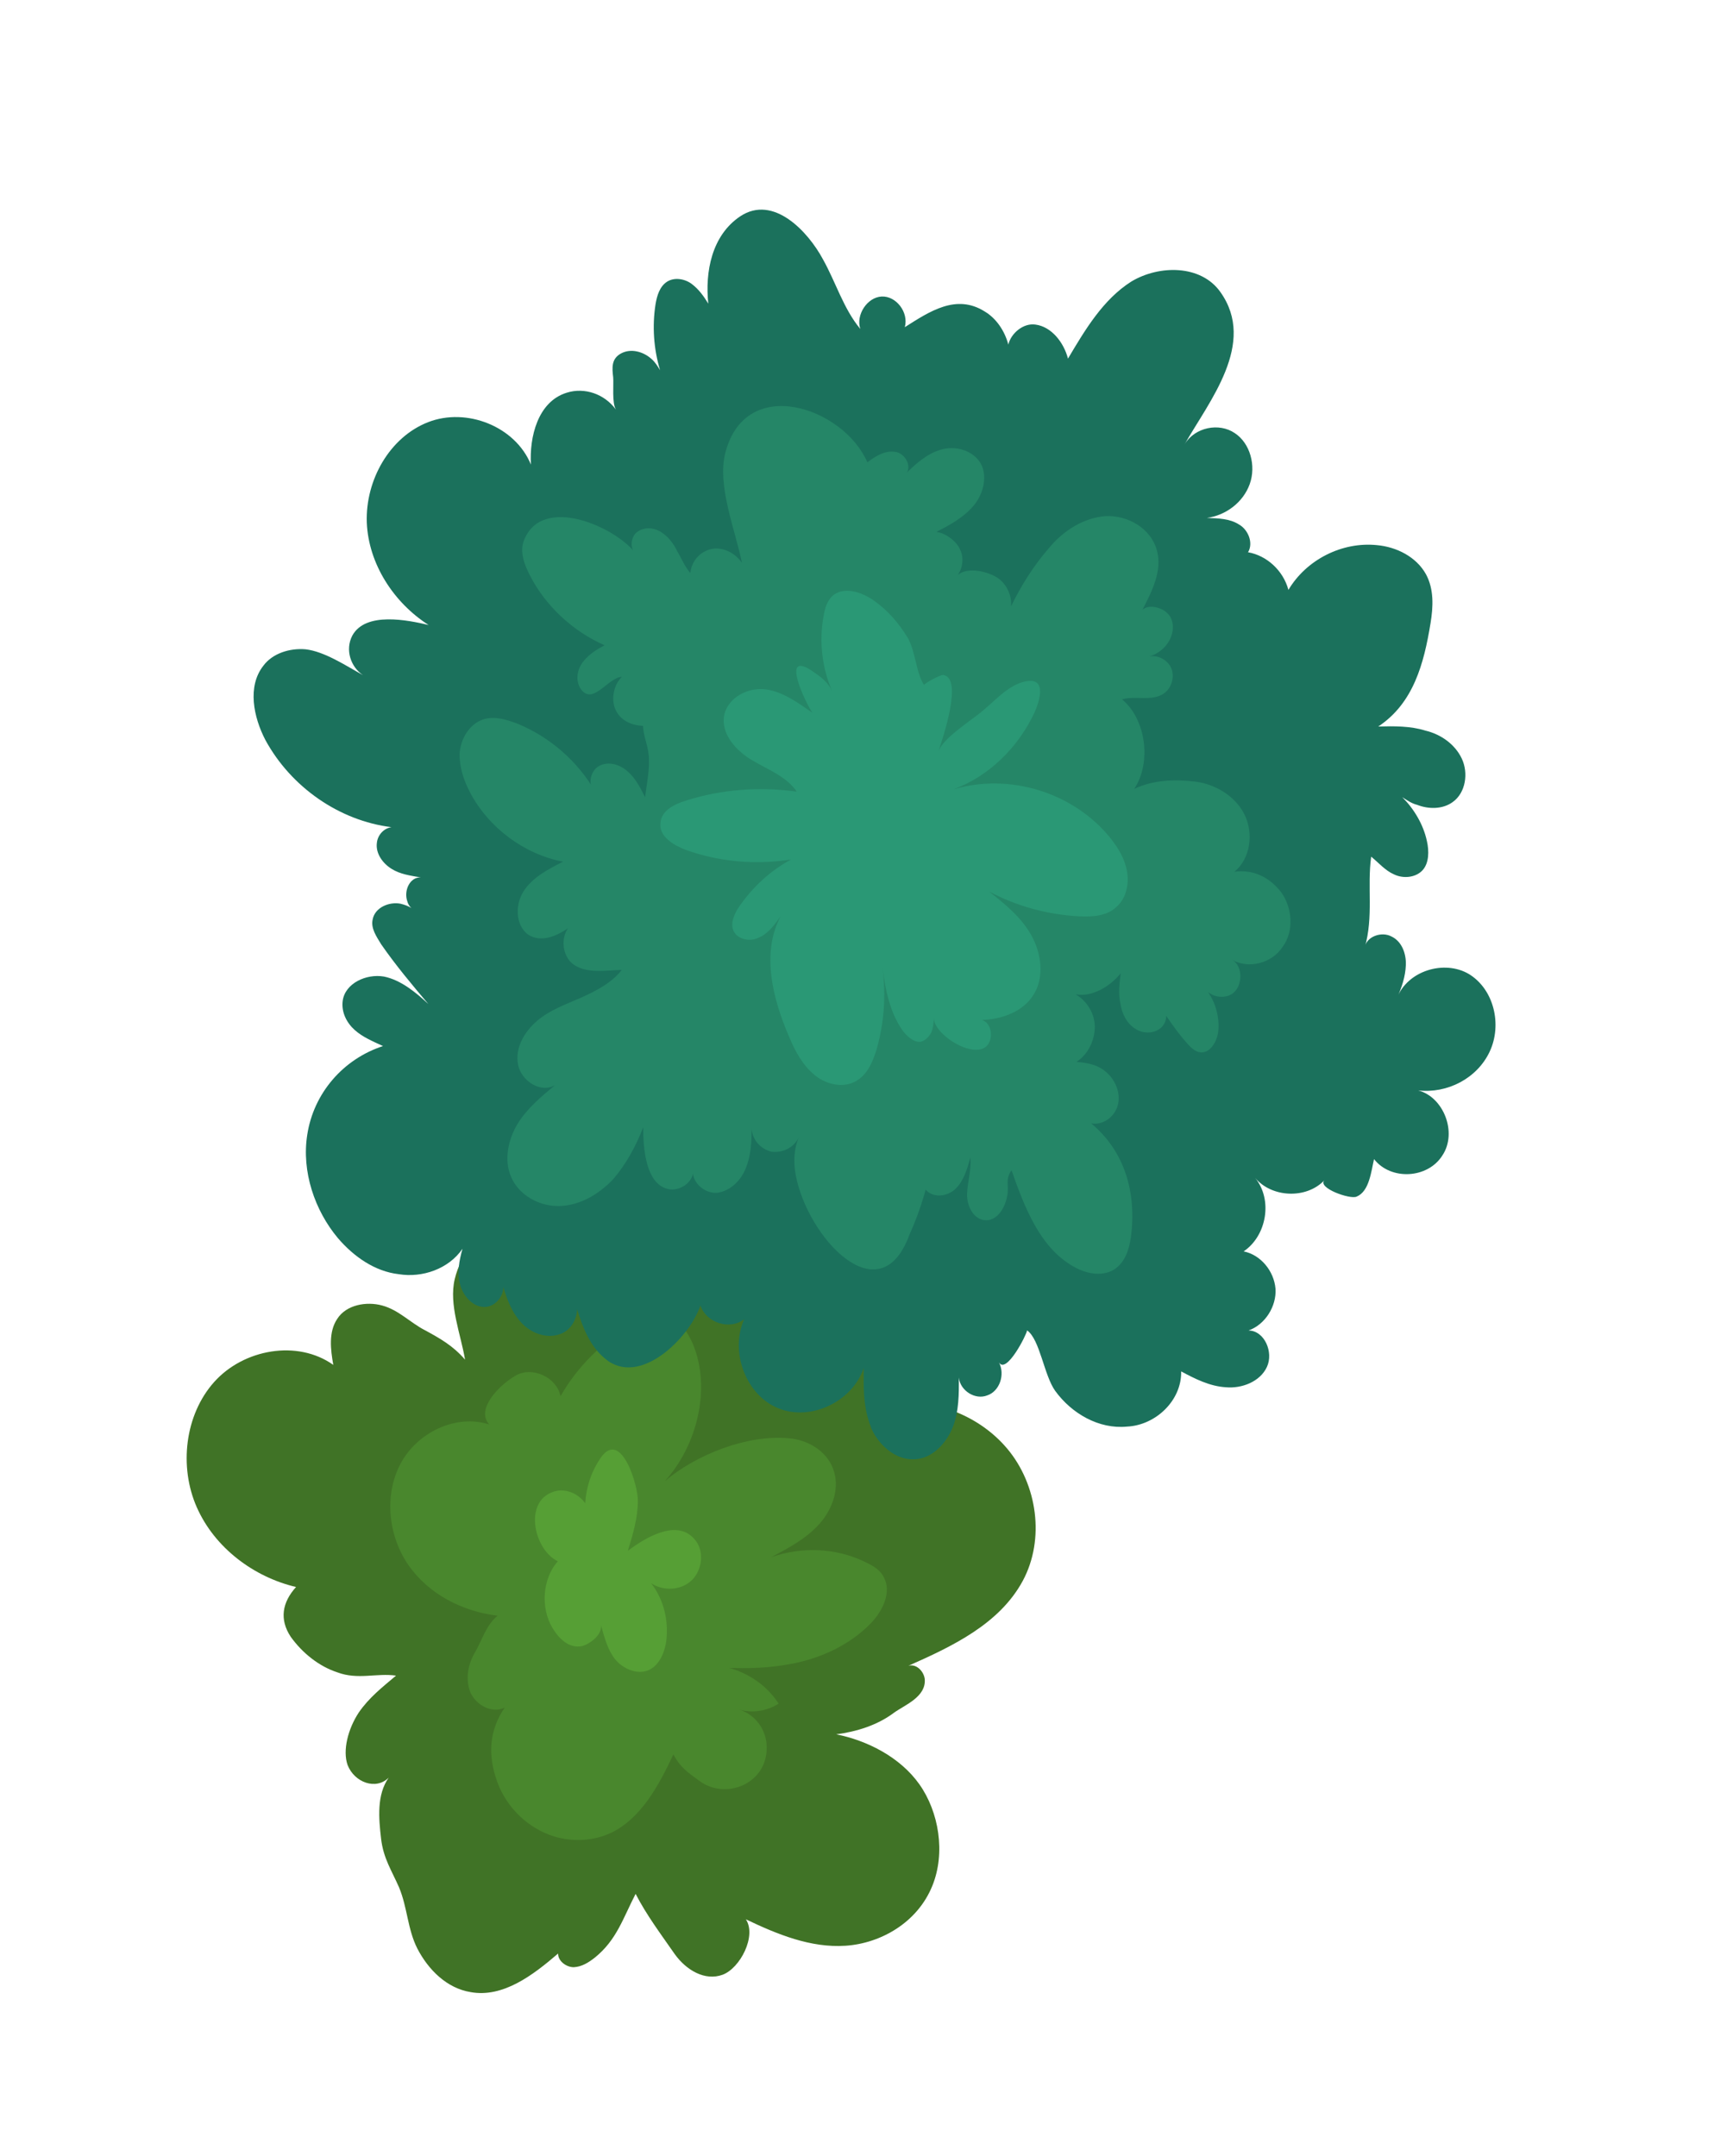
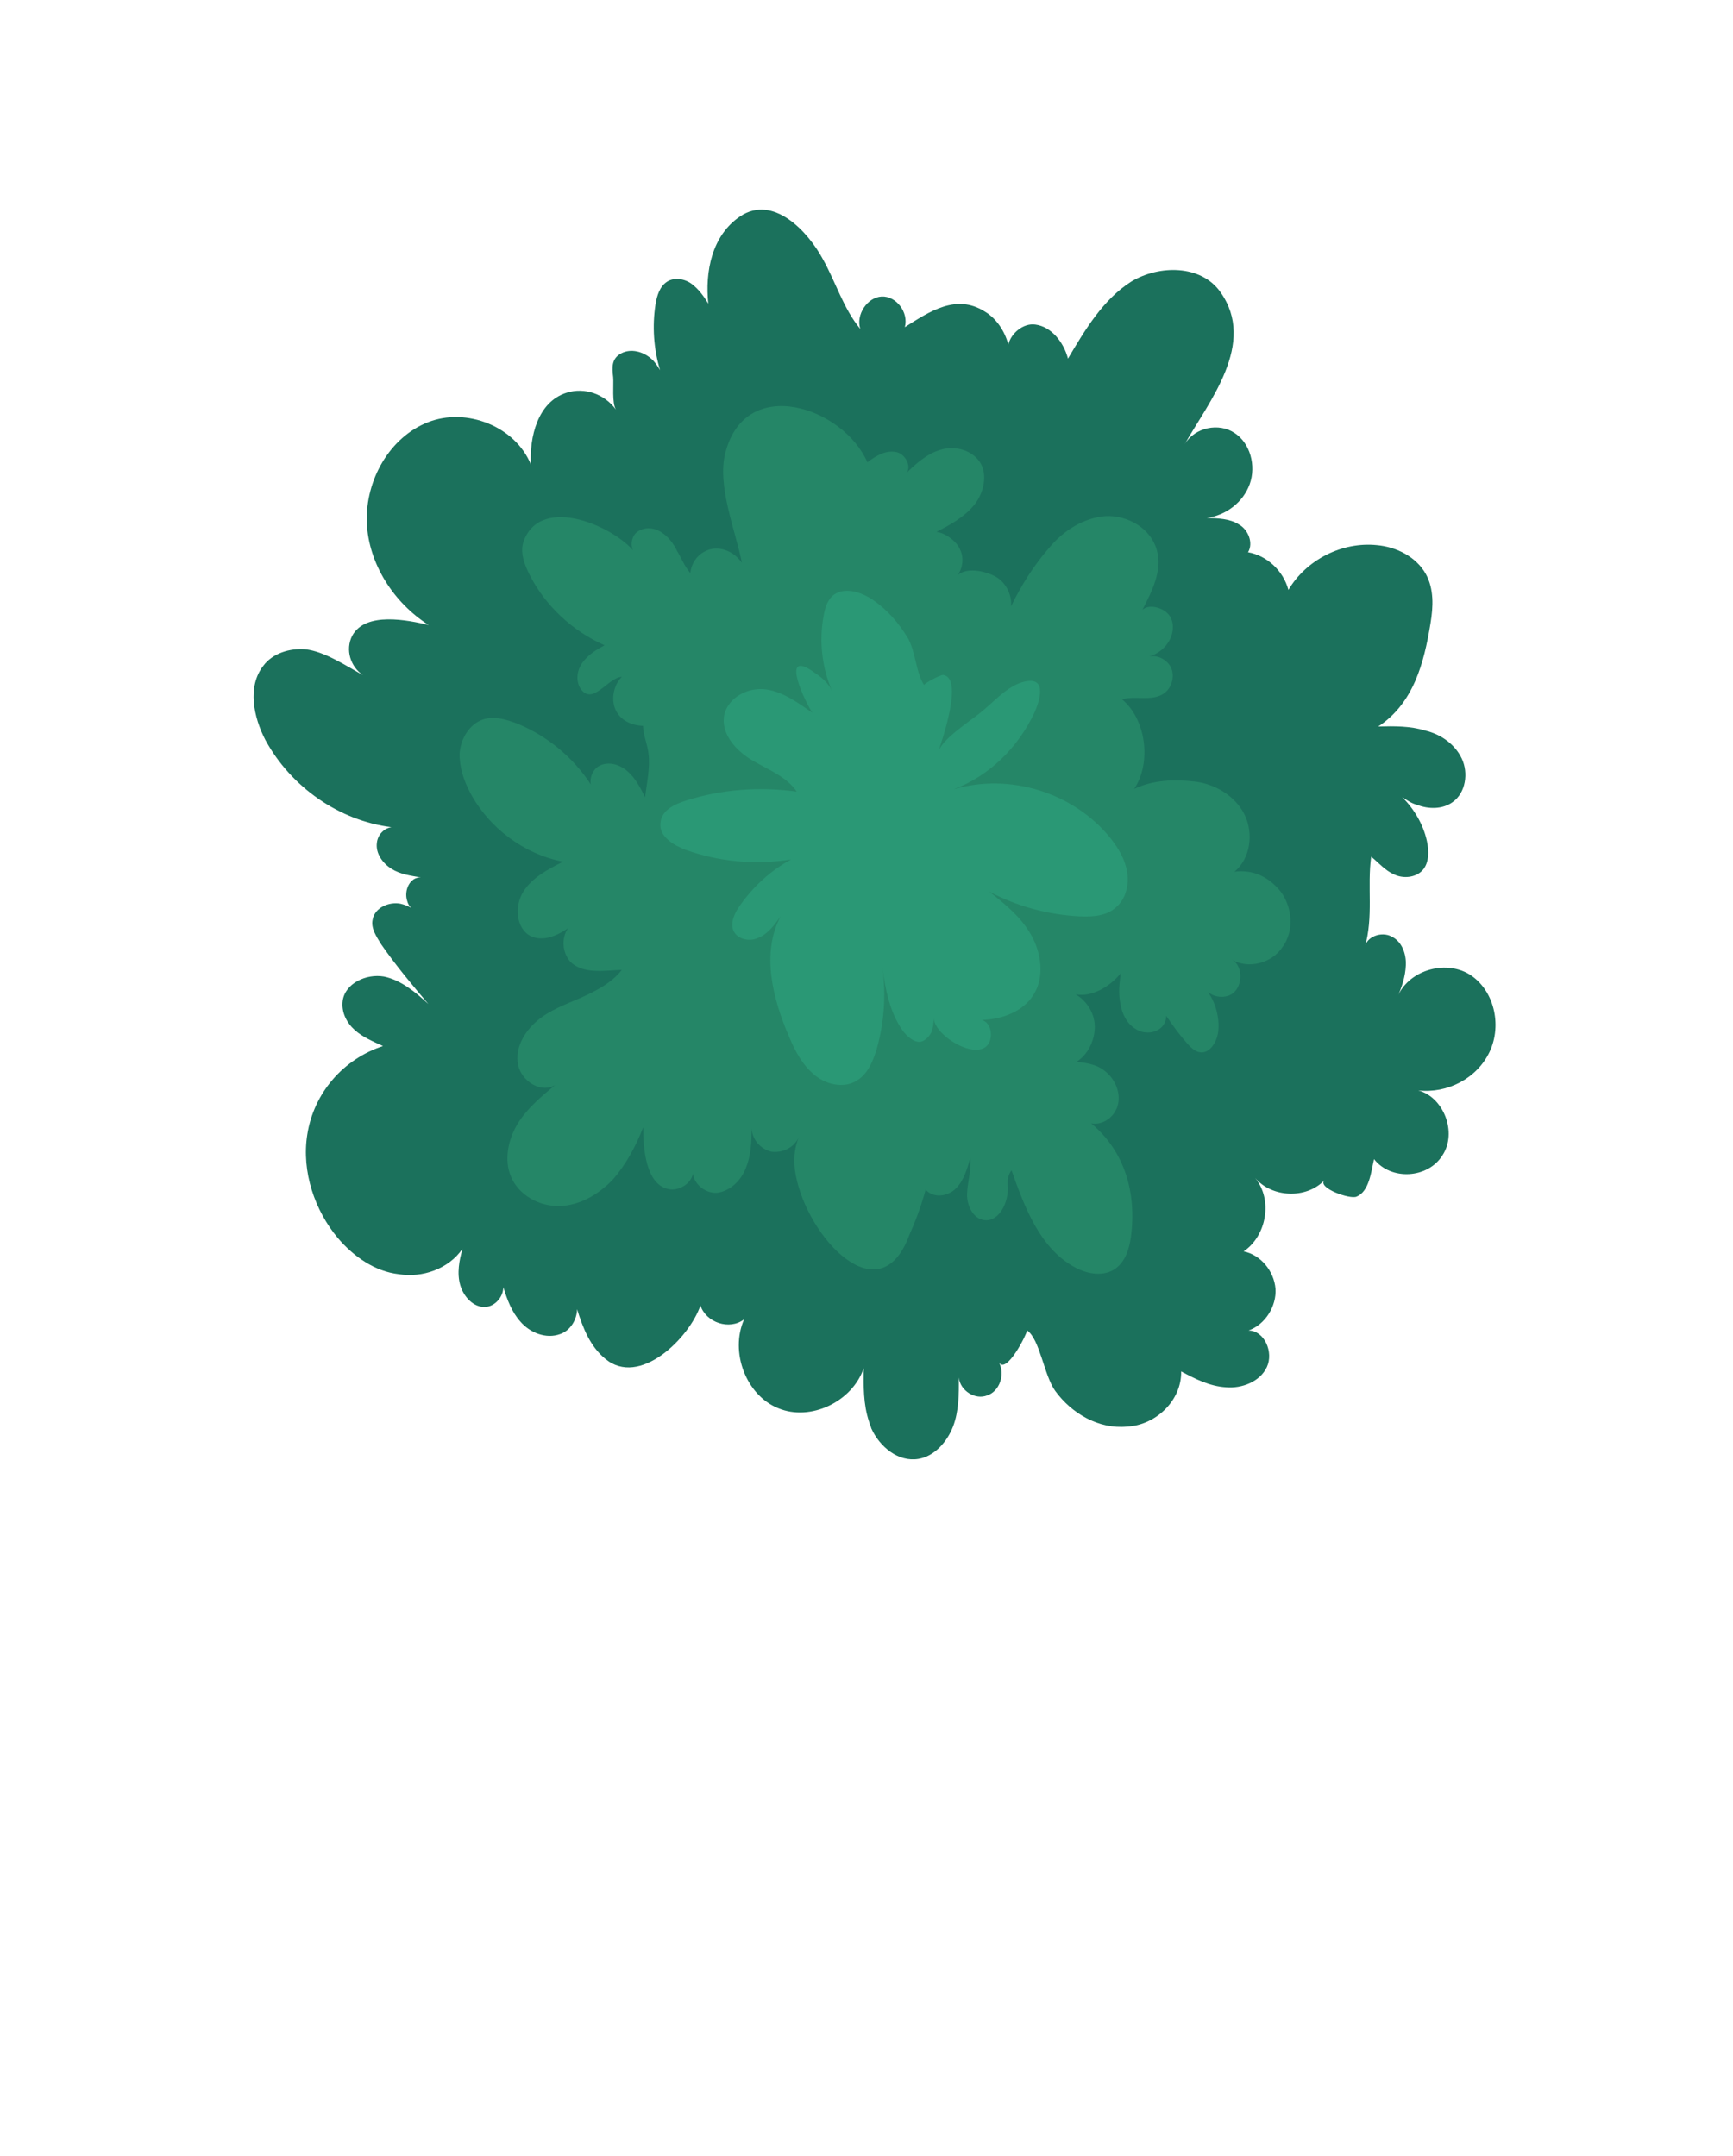
<svg xmlns="http://www.w3.org/2000/svg" width="619" height="770" viewBox="0 0 619 770" fill="none">
-   <path d="M128.139 611.655C131.86 606.253 136.612 602.56 141.457 598.469C134.536 597.465 127.793 600.061 120.47 597.288C113.828 595.094 107.986 590.367 103.825 584.571C99.757 578.379 100.766 572.338 105.743 566.813C90.631 563.25 76.714 552.851 70.3 538.361C63.886 523.871 65.99 505.32 76.518 493.569C87.045 481.818 106.251 478.394 119.044 487.481C118.077 482.02 117.295 475.765 120.443 471.066C123.684 465.969 130.922 464.746 136.494 466.269C142.454 467.884 146.506 472.398 151.799 475.111C157.239 478.069 161.757 480.599 166.104 485.601C164.571 476.449 160.272 466.016 162.413 456.892C164.554 447.769 171.531 438.949 179.506 438.946C185.45 438.882 190.425 443.823 193.33 449.741C196.235 455.659 197.311 462.401 198.146 469.296C204.387 459.256 211.202 448.513 219.93 440.943C228.659 433.373 239.394 428.579 249.562 430.558C274.733 434.82 280.019 468.929 274.302 494.163C282 484.885 295.246 479.846 306.645 484.418C313.194 487.008 317.904 494.817 315.159 501.287C331.52 498.656 349.119 504.691 359.82 517.47C370.52 530.25 373.306 549.745 365.32 564.607C357 580.018 340.204 587.988 324.462 594.95C327.307 594.156 329.941 596.87 330.305 599.677C330.846 606.084 323.234 608.894 319.297 611.733C313.344 616.19 306.066 618.451 298.68 619.43C309.622 621.592 321.518 627.537 328.421 637.328C335.324 647.119 337.824 661.733 333.001 673.573C327.658 686.755 314.481 694.114 302.019 694.942C289.557 695.771 277.622 690.863 266.409 685.498C270.329 691.446 264.344 703.012 258.081 705.302C251.818 707.593 245.162 703.721 241.001 697.926C235.958 690.666 230.968 684.047 227.032 676.421C222.567 684.996 220.317 692.838 212.496 699.157C210.24 700.928 207.837 702.454 204.939 702.608C202.281 702.609 199.313 700.444 199.337 697.728C190.368 705.451 179.663 713.601 168.093 711.501C159.622 710.131 152.989 703.543 149.054 695.917C145.56 689.023 145.538 681.274 142.525 674.074C139.861 668.004 136.971 663.764 136.135 656.869C135.246 649.333 134.542 641.004 138.837 634.9C134.287 639.478 126.576 636.613 124.151 630.39C122.316 625.143 124.325 617.454 128.139 611.655Z" fill="#407326" />
-   <path d="M174.757 508.762C162.785 504.893 148.928 511.671 143.036 522.838C137.144 534.006 138.629 548.588 145.973 559.11C153.17 569.388 165.211 575.576 177.741 577.066C173.71 580.302 172.26 585.611 169.834 589.852C167.167 594.246 166.104 599.646 168.033 604.496C170.054 608.949 175.641 612.15 180.26 609.891C174.632 618.191 174.227 626.886 177.55 636.25C180.872 645.615 188.72 653.116 198.073 655.95C204.567 657.9 212.006 657.561 218.214 654.63C229.041 649.44 235.266 637.723 240.53 626.616C243.086 631.405 245.759 633.081 249.943 636.161C259.38 642.991 274.066 637.036 273.852 624.01C273.846 617.939 269.833 612.388 264.114 610.621C268.911 611.961 274.026 611.075 278.11 608.48C271.982 598.873 259.996 593.325 248.604 594.824C259.584 595.949 270.511 596.433 281.608 594.445C292.465 592.611 303.199 587.817 311.004 579.821C315.314 575.396 318.539 568.622 315.688 563.345C314.31 560.509 311.396 558.985 308.63 557.704C298.34 552.766 286.158 552.405 275.463 556.161C281.764 552.834 288.065 549.506 292.801 544.135C297.537 538.764 300.174 531.014 297.455 524.304C295.031 518.081 288.375 514.209 281.75 513.693C266.949 512.296 248.698 519.502 237.475 528.995C249.055 516.238 254.042 495.857 247.521 480.088C245.646 475.879 242.997 471.487 238.588 470.237C234.179 468.988 229.266 470.76 225.421 473.202C215.183 479.368 206.177 488.127 200.231 498.654C198.768 491.821 190.082 487.889 184.168 491.309C177.534 495.186 170.023 503.669 174.757 508.762Z" fill="#49872D" />
-   <path d="M199.252 557.617C193.699 563.845 193.069 574.374 197.339 581.453C199.548 585.115 203.16 588.898 207.889 587.919C210.494 587.278 215.395 583.827 214.589 580.287C215.837 584.559 216.991 589.228 219.68 592.584C222.37 595.941 227.37 598.167 231.417 596.608C235.464 595.05 237.45 590.075 237.993 586.015C238.894 578.69 236.989 571.122 232.587 565.478C237.013 568.406 243.44 568.037 247.177 564.312C250.915 560.587 251.723 553.659 247.964 549.632C241.515 542.249 229.977 549.578 224.263 553.883C226.047 548.023 227.831 542.162 227.825 536.089C228.02 530.901 221.985 510.424 214.726 520.437C211.337 525.291 209.406 530.908 209.025 536.89C206.723 533.625 202.645 531.826 199.025 532.438C186.573 534.945 190.415 553.439 199.252 557.617Z" fill="#569F35" />
  <path d="M421.888 489.811C426.792 492.433 432.083 495.145 437.933 495.479C443.543 495.964 450.044 493.522 452.509 488.244C454.975 482.966 451.668 475.28 445.965 475.191C451.986 473.053 455.985 466.463 455.592 460.301C455.051 453.896 450.263 448.163 444.212 446.945C452.473 441.36 454.676 428.487 448.325 420.711C454.235 427.755 466.562 428.36 473.072 421.525C470.391 424.241 482.268 428.507 484.577 427.377C489.103 425.515 489.763 418.346 490.787 413.984C496.751 421.668 509.986 421.022 515.225 412.632C520.612 404.485 515.617 391.798 506.56 389.453C516.911 390.638 527.59 385.205 532.094 375.594C536.597 365.984 533.633 353.357 524.692 347.9C515.899 342.688 502.695 346.689 498.966 356.482C500.671 352.699 501.99 348.824 502.145 344.676C502.301 340.527 500.667 336.166 496.979 334.459C493.532 332.6 487.991 334.432 487.448 338.489C490.682 327.324 488.267 316.709 489.764 305.972C492.344 308.045 494.738 310.911 497.891 312.283C501.191 313.898 505.585 313.469 508.026 310.906C510.467 308.343 510.476 303.95 509.671 300.412C508.409 294.465 505.024 288.853 500.88 284.737C502.484 285.743 504.235 286.993 506.171 287.45C510.1 289.004 515.175 289.154 518.871 286.469C523.529 283.173 524.576 276.095 522.113 270.911C519.651 265.726 514.545 262.22 509.122 260.941C503.791 259.266 497.848 259.329 492.293 259.484C504.878 251.151 508.615 236.966 510.951 222.659C511.959 216.619 512.193 210.396 509.343 205.12C505.904 198.868 498.769 195.302 491.757 194.695C479.375 193.449 466.628 199.86 460.202 210.691C458.352 203.767 452.456 198.401 445.778 197.244C447.777 193.949 445.849 189.1 442.402 187.241C439.194 185.229 435.134 185.108 431.074 184.988C437.831 184.07 444.023 179.462 446.38 172.903C448.736 166.343 446.538 158.291 441.045 154.694C435.405 150.853 426.82 152.595 423.153 158.636C431.858 143.32 448.971 122.663 435.903 104.305C429.002 94.516 414.071 94.552 404.074 100.565C393.984 106.975 387.559 117.806 381.466 128.088C379.964 122.293 375.565 116.652 369.808 115.922C365.453 115.313 361.09 119.097 360.16 123.063C358.859 118.153 355.823 113.67 351.693 111.231C341.537 104.86 332.075 111.208 323.186 116.855C324.636 111.547 320.089 105.661 314.921 105.908C309.753 106.154 305.606 112.5 307.294 117.502C301.236 110.214 298.542 100.789 293.926 92.586C288.667 82.766 276.273 69.38 264.408 77.254C254.225 84.06 251.782 97.086 252.996 108.463C251.377 105.78 249.518 103.249 247.086 101.419C244.653 99.59 240.926 98.921 238.284 100.599C235.641 102.278 234.656 105.603 234.152 108.623C232.918 116.494 233.474 124.577 235.766 132.232C234.883 130.768 234 129.305 232.637 128.146C229.763 125.585 225.354 124.336 221.844 126.229C218.333 128.121 218.604 131.324 219.022 134.771C219.238 137.333 218.524 143.861 219.995 146.3C215.983 140.75 208.809 138.221 202.4 140.268C192.04 143.475 189.062 156.165 189.633 165.926C184.05 152.263 166.641 145.437 152.917 150.78C139.194 156.124 130.489 171.44 131.013 186.63C131.629 201.424 140.645 215.269 153.088 223.225C145.727 221.49 130.525 218.323 125.82 227.049C123.208 232.083 125.245 238.213 129.668 241.14C123.695 237.848 115.917 232.665 109.145 231.906C103.535 231.42 97.367 233.313 94.073 237.768C88.245 245.183 90.567 256.193 94.796 264.306C103.935 281.109 121.149 293.121 139.822 295.432C137.071 295.83 134.87 298.24 134.606 301.108C134.156 304.768 136.604 308.275 139.811 310.287C143.019 312.299 146.598 312.725 150.325 313.394C146.505 313.121 144.133 318.003 145.473 321.876C145.674 322.761 146.263 323.737 146.944 324.316C145.875 323.645 144.566 323.127 143.016 322.762C138.902 322.001 133.896 324.168 133.113 328.378C132.368 331.551 134.522 334.57 136.14 337.253C141.33 344.755 147.24 351.799 153.004 358.599C148.472 354.392 143.165 350.001 137.114 348.783C130.823 347.718 123.267 351.168 122.406 357.452C121.863 361.509 123.83 365.321 126.704 367.883C129.578 370.444 133.119 371.906 136.807 373.613C122.642 378.225 112.024 390.369 109.742 405.317C107.686 418.434 112.402 432.311 120.706 442.221C126.322 448.777 133.86 454.113 142.422 455.085C150.89 456.455 160.236 453.218 165.196 446.017C164.025 450.135 163.149 454.742 164.395 459.012C165.642 463.282 169.251 467.063 173.405 466.787C176.93 466.572 179.798 463.063 179.768 459.707C181.161 464.221 182.795 468.583 185.871 472.028C189.24 475.962 195.012 478.369 200.165 476.446C203.73 475.194 206.063 471.349 206.126 467.597C208.216 474.368 210.787 480.834 216.094 485.224C228.365 495.652 246.229 477.892 250.183 466.269C252.219 472.399 260.556 475.202 265.787 471.204C260.577 482.95 266.563 498.382 277.96 502.953C289.504 507.768 304.468 500.625 308.515 488.605C308.428 495.072 308.342 501.538 310.378 507.669C310.579 508.553 311.021 509.285 311.222 510.17C314.18 516.727 320.851 522.276 328.088 521.053C333.829 520.105 338.325 514.887 340.402 509.518C342.48 504.148 342.567 497.682 342.467 492.008C342.993 496.736 348.339 500.089 352.624 498.379C357.056 496.913 359.08 490.903 356.818 486.603C359.467 490.995 366.73 476.594 366.863 475.161C371.433 478.331 372.903 491.234 376.915 496.784C382.787 504.865 392.502 510.504 402.544 509.524C412.88 509.032 422.126 500.121 421.888 489.811Z" fill="#1B715C" />
  <path d="M284.221 419.665C283.308 414.845 283.65 409.902 285.356 406.118C283.65 409.902 279.511 411.856 275.543 411.339C271.669 410.425 268.593 406.979 268.508 402.982C268.407 407.772 268.305 412.562 266.413 417.139C264.761 421.564 260.785 425.44 256.15 426.022C251.368 426.359 246.688 421.907 247.565 417.299C248.184 421.631 243.673 425.172 239.465 424.808C230.514 423.743 229.711 409.74 229.744 402.631C227.146 409.344 223.533 416.027 218.797 421.399C213.673 426.679 207.038 430.556 199.839 430.742C192.639 430.928 185.208 426.873 182.489 420.162C179.972 414.336 181.5 406.952 184.834 401.459C188.167 395.966 193.252 391.723 198.337 387.48C193.291 390.686 186.193 386.082 185.078 380.377C183.816 374.428 187.243 368.538 191.847 364.601C196.452 360.663 202.234 358.678 207.481 356.357C212.968 353.884 218.549 351.014 222.084 346.405C216.527 346.56 209.048 347.936 204.422 344.124C199.796 340.312 200.294 331.22 205.836 329.388C201.084 333.081 195.077 336.897 189.545 334.336C184.252 331.623 183.696 323.538 186.936 318.442C190.177 313.346 195.757 310.476 201.098 307.758C187.203 305.109 174.503 295.626 167.864 282.967C165.602 278.666 164.061 273.907 164.163 269.117C164.505 264.175 167.265 259.384 171.404 257.429C175.783 255.322 180.727 256.907 185.043 258.553C196.589 263.369 206.43 271.969 212.666 282.858C209.698 280.693 210.761 275.293 214.032 273.552C217.303 271.812 221.325 272.97 224.199 275.531C226.927 277.849 228.747 281.418 230.42 284.743C231.003 279.647 232.306 274.094 231.633 269.121C231.215 265.674 229.836 262.837 229.659 259.237C225.598 259.117 221.522 257.318 219.794 253.353C218.214 249.631 219.184 244.627 222.106 241.758C217.178 241.852 211.619 252.471 207.257 245.791C205.491 242.863 206.181 239.049 208.235 236.394C210.29 233.739 213.173 231.907 215.963 230.472C204.657 225.504 194.91 216.507 189.301 205.556C187.334 201.744 185.552 197.137 187.111 193.109C193.532 176.205 220.514 188.429 227.27 197.975C224.837 196.146 225.233 191.844 227.488 190.073C229.984 188.15 233.417 188.332 236.091 190.009C238.764 191.686 240.623 194.217 241.855 196.81C243.474 199.494 244.613 202.484 246.565 204.619C246.923 201.354 248.83 198.455 251.62 197.02C256.332 194.364 262.106 196.772 264.995 201.012C262.766 189.602 255.949 173.343 259.13 161.535C266.513 133.555 301.323 145.531 309.813 165.115C312.789 162.887 316.153 160.75 319.881 161.419C323.461 161.845 326.071 167.275 323.335 169.351C327.072 165.627 331.195 161.995 336.016 160.62C341.077 159.093 347.036 160.707 349.926 164.947C352.963 169.431 351.381 176.174 347.939 180.385C344.497 184.597 339.544 187.406 334.444 189.971C337.637 190.305 341.821 193.385 342.96 196.374C344.339 199.211 343.888 202.872 342.074 205.375C345.384 202.597 351.437 203.815 355.272 205.766C359.108 207.717 361.517 212.262 361.121 216.564C364.68 209.241 369.254 201.947 374.564 195.874C379.727 189.556 386.935 184.977 394.855 184.333C402.923 183.934 411.183 188.812 413.235 196.621C415.233 203.79 411.434 211.267 408.062 217.797C410.41 215.63 415.207 216.97 417.307 219.349C419.407 221.728 419.344 225.481 417.824 228.471C416.305 231.462 413.568 233.538 410.484 234.485C413.716 233.782 417.311 235.885 418.45 238.875C419.588 241.864 418.417 245.984 415.534 247.815C411.209 250.563 405.583 248.399 400.762 249.774C409.332 256.818 411.405 272.377 405.11 281.776C411.799 278.54 419.627 278.292 426.787 279.144C433.948 279.995 441.139 284.203 444.486 290.853C447.832 297.502 446.706 306.656 440.901 311.356C447.659 310.438 453.339 313.243 457.592 318.642C461.605 324.193 462.309 332.521 458.107 338.228C454.293 344.027 446 346.257 439.879 342.72C443.567 344.427 444.108 350.834 441.093 354.1C438.318 357.213 432.172 356.392 430.352 352.823C433.869 357.001 435.612 362.645 435.177 367.984C434.874 371.889 432.114 376.68 428.239 375.767C426.689 375.401 425.178 373.998 424.055 372.687C419.855 367.929 416.524 362.957 413.286 357.589C416.68 358.808 417.593 363.628 415.299 366.436C413.004 369.243 408.463 369.428 405.642 367.507C402.581 365.739 400.761 362.17 400.196 358.479C399.391 354.94 399.841 351.279 400.291 347.617C396.516 352.378 389.881 356.256 384.216 355.129C388.347 357.568 391.143 362.204 391.041 366.994C390.94 371.784 388.567 376.667 384.482 379.262C388.69 379.626 392.418 380.296 395.587 383.346C398.609 386.151 400.39 390.758 399.219 394.877C398.048 398.996 393.87 401.988 389.755 401.226C401.734 411.168 406.025 425.994 403.944 441.829C403.308 446.283 401.896 450.555 398.439 453.089C394.261 456.08 388.356 455.106 383.839 452.576C371.502 445.899 365.957 431.196 361.294 417.957C358.813 421.558 360.619 423.449 359.688 427.415C358.904 431.626 355.997 436.173 351.789 435.808C347.581 435.444 345.265 430.502 345.421 426.353C345.577 422.204 346.988 417.932 346.609 413.447C345.438 417.566 344.267 421.685 341.345 424.554C338.422 427.423 333.16 428.066 330.472 424.711C327.489 420.868 330.435 415.284 333.396 411.377C331.991 421.721 329.036 431.698 324.772 441.158C314.156 469.841 288.386 441.996 284.221 419.665Z" fill="#258667" />
  <path d="M311.694 214.189C307.269 211.262 301.161 209.403 297.277 212.883C295.408 214.745 294.609 217.278 294.198 219.903C292.444 229.119 293.643 238.822 297.393 247.243C295.813 243.521 292.992 241.6 289.636 239.343C278.793 232.389 287.858 251.275 290.16 254.539C285.052 251.032 279.65 247.036 273.503 246.215C267.357 245.393 260.186 248.936 258.696 255.284C257.354 261.876 262.678 267.946 268.413 271.392C274.148 274.838 280.938 277.277 284.565 282.738C271.496 280.912 257.776 281.863 244.954 285.957C240.76 287.271 236.14 289.531 235.891 294.078C235.401 298.777 240.602 301.888 244.919 303.534C256.801 307.802 269.816 308.987 282.559 306.968C275.295 310.907 269.302 316.402 264.433 323.209C262.619 325.712 260.765 329.253 261.904 332.243C263.19 335.477 267.841 336.573 271.112 334.833C274.531 333.336 276.679 330.284 278.827 327.231C271.84 340.447 275.999 356.711 281.825 370.227C284.048 375.566 286.752 380.6 291.232 384.169C295.712 387.737 302.393 388.894 306.905 385.352C310.123 382.971 311.588 379.339 312.907 375.463C315.769 365.88 316.547 355.596 315.2 345.649C316.237 353.43 317.809 361.546 322.412 368.075C323.977 370.119 326.318 372.345 328.829 372.1C330.566 371.672 331.954 370.116 332.714 368.62C333.326 366.88 333.551 365.049 333.536 363.371C333.302 369.596 348.664 379.081 352.959 372.976C354.867 370.076 353.953 365.255 350.706 364.28C357.907 364.094 365.519 361.283 369.187 355.24C373.095 349.044 372.004 340.622 368.417 334.124C364.829 327.625 358.986 322.898 353.289 318.414C363.101 323.659 374.247 326.706 385.564 327.281C390.014 327.493 395.184 327.247 398.588 324.072C402.138 321.141 403.349 315.984 402.582 311.407C401.816 306.83 399.46 302.925 396.624 299.325C383.473 283.035 360.593 275.964 340.585 281.922C353.352 277.188 363.749 266.869 369.535 254.417C372.187 248.343 373.568 240.714 364.219 243.952C358.824 246.029 354.567 251.096 350.055 254.638C346.264 257.721 336.651 263.828 335.146 268.498C336.651 263.828 344.19 242.159 336.881 241.064C336.106 240.881 329.803 244.21 330.097 244.698C327.207 240.457 327.092 233.103 324.388 228.069C320.855 222.211 316.802 217.697 311.694 214.189Z" fill="#2A9875" />
</svg>